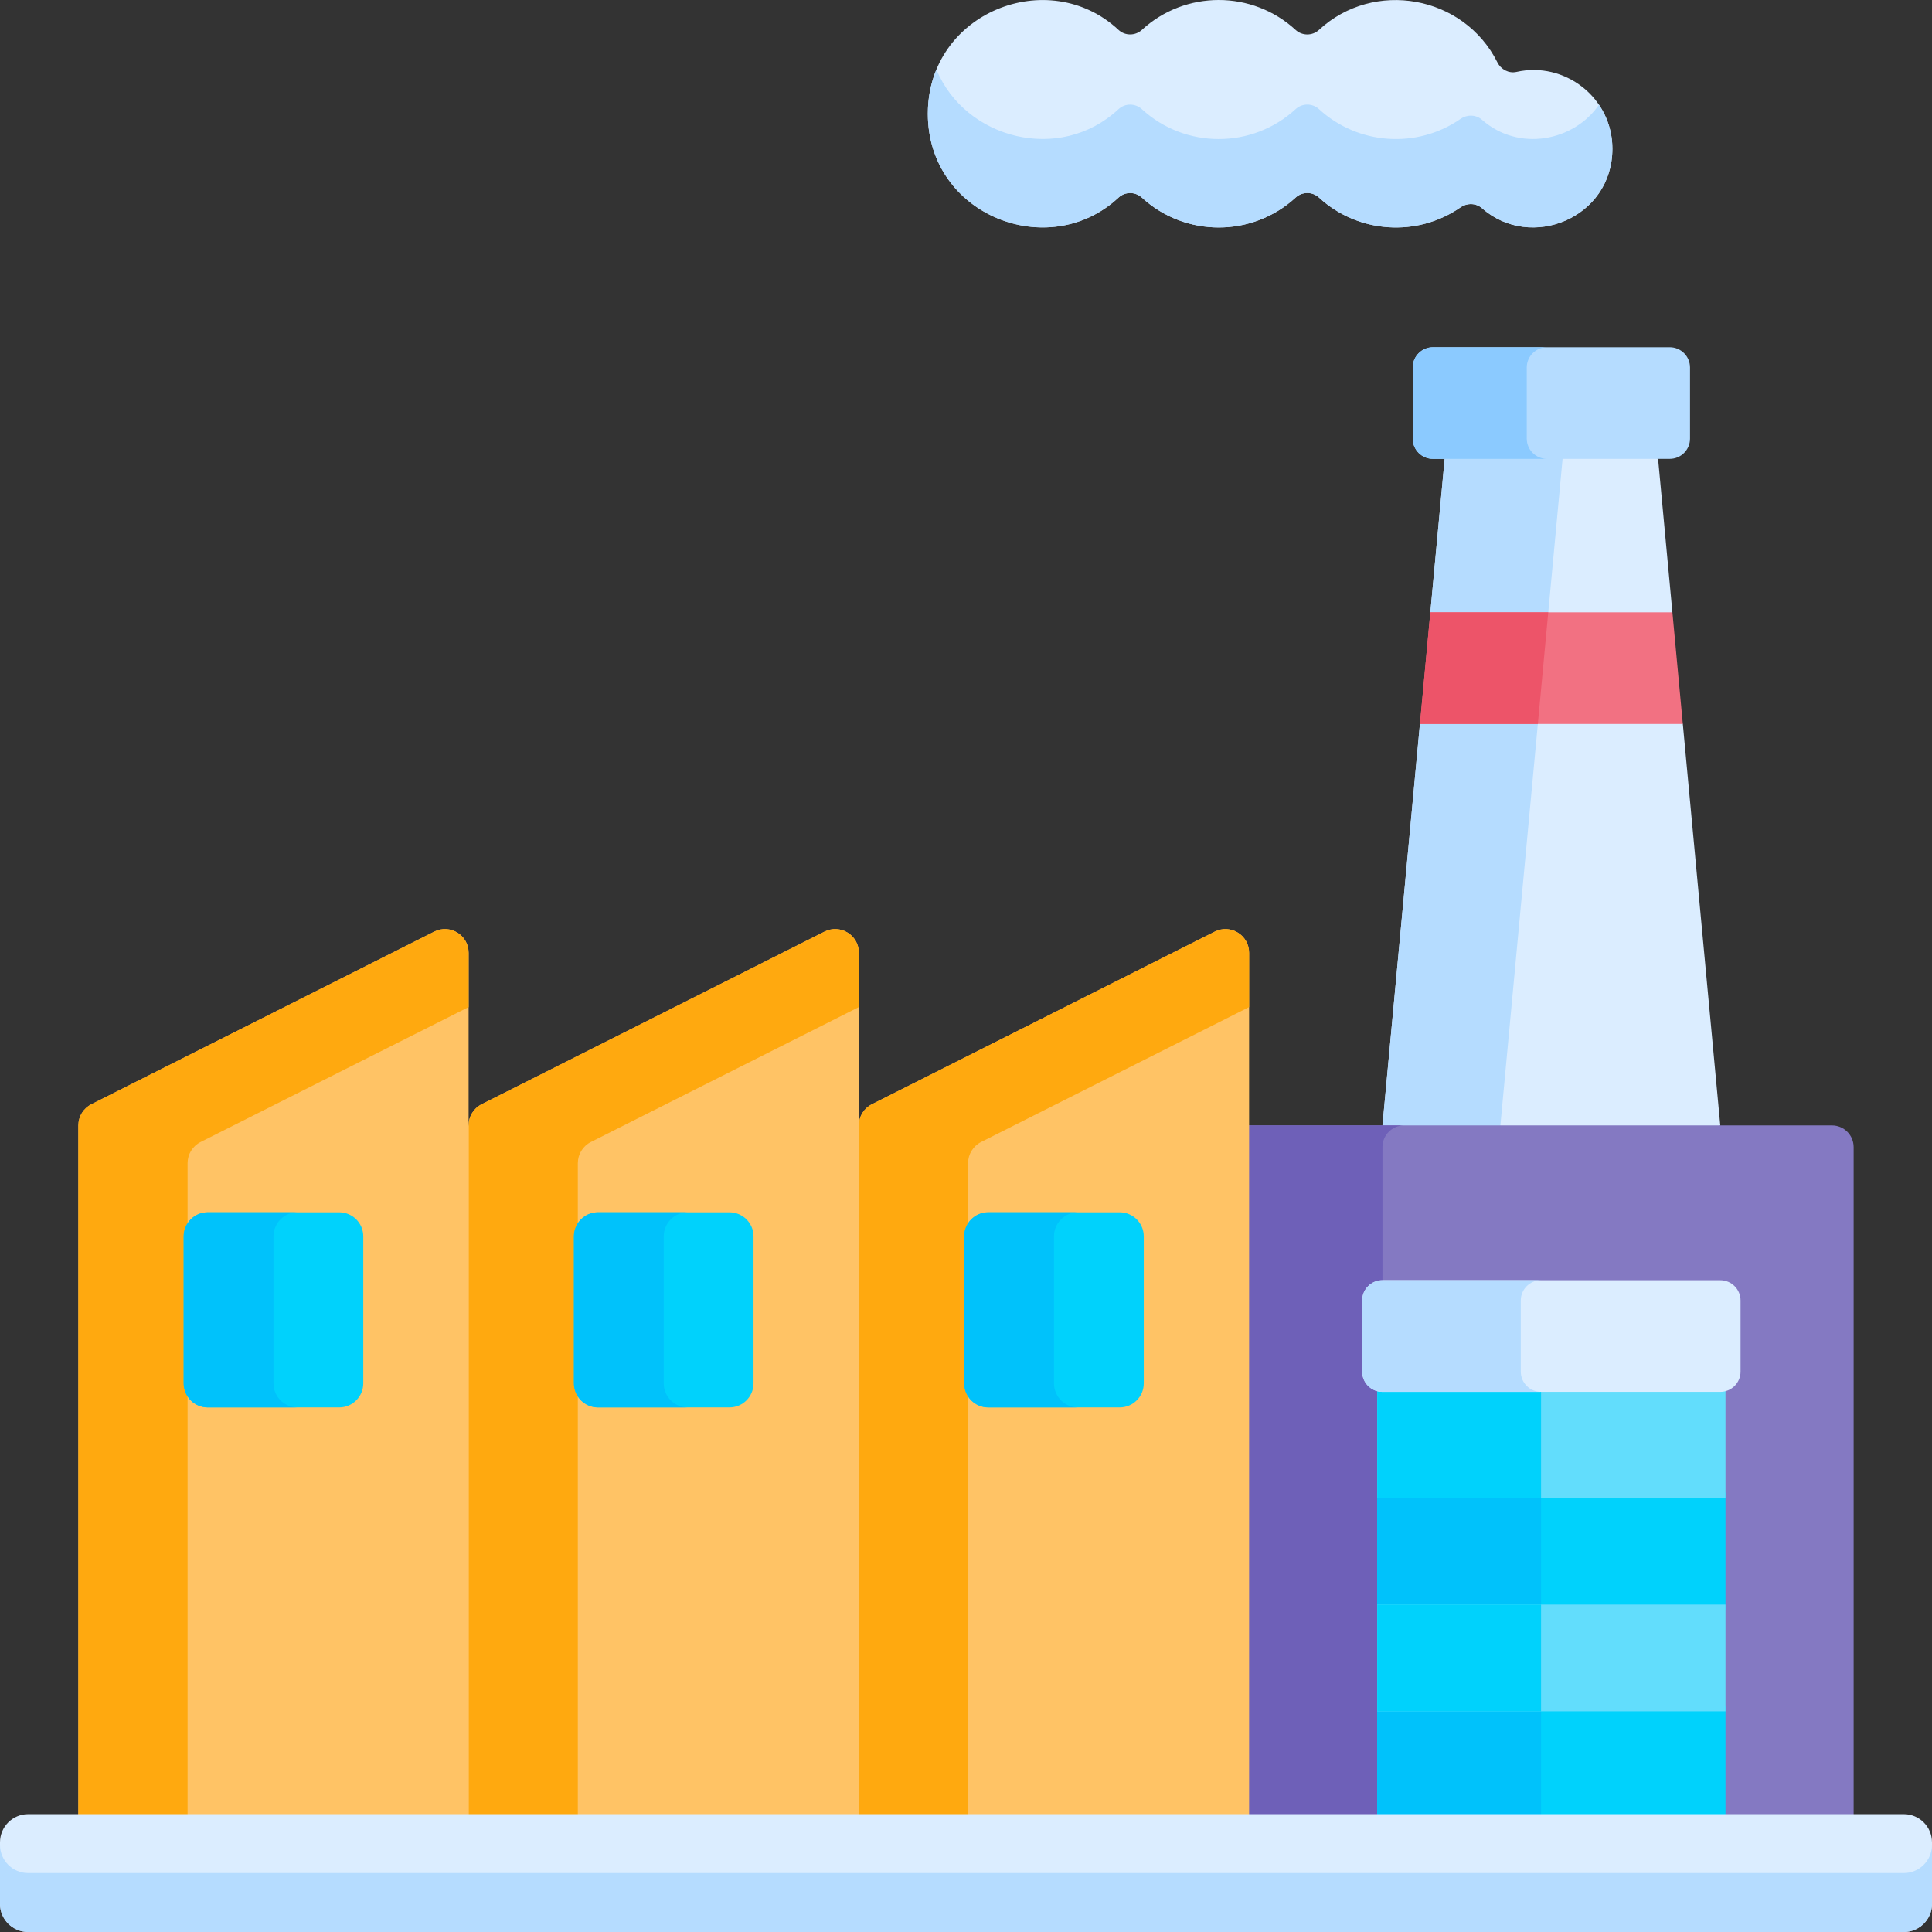
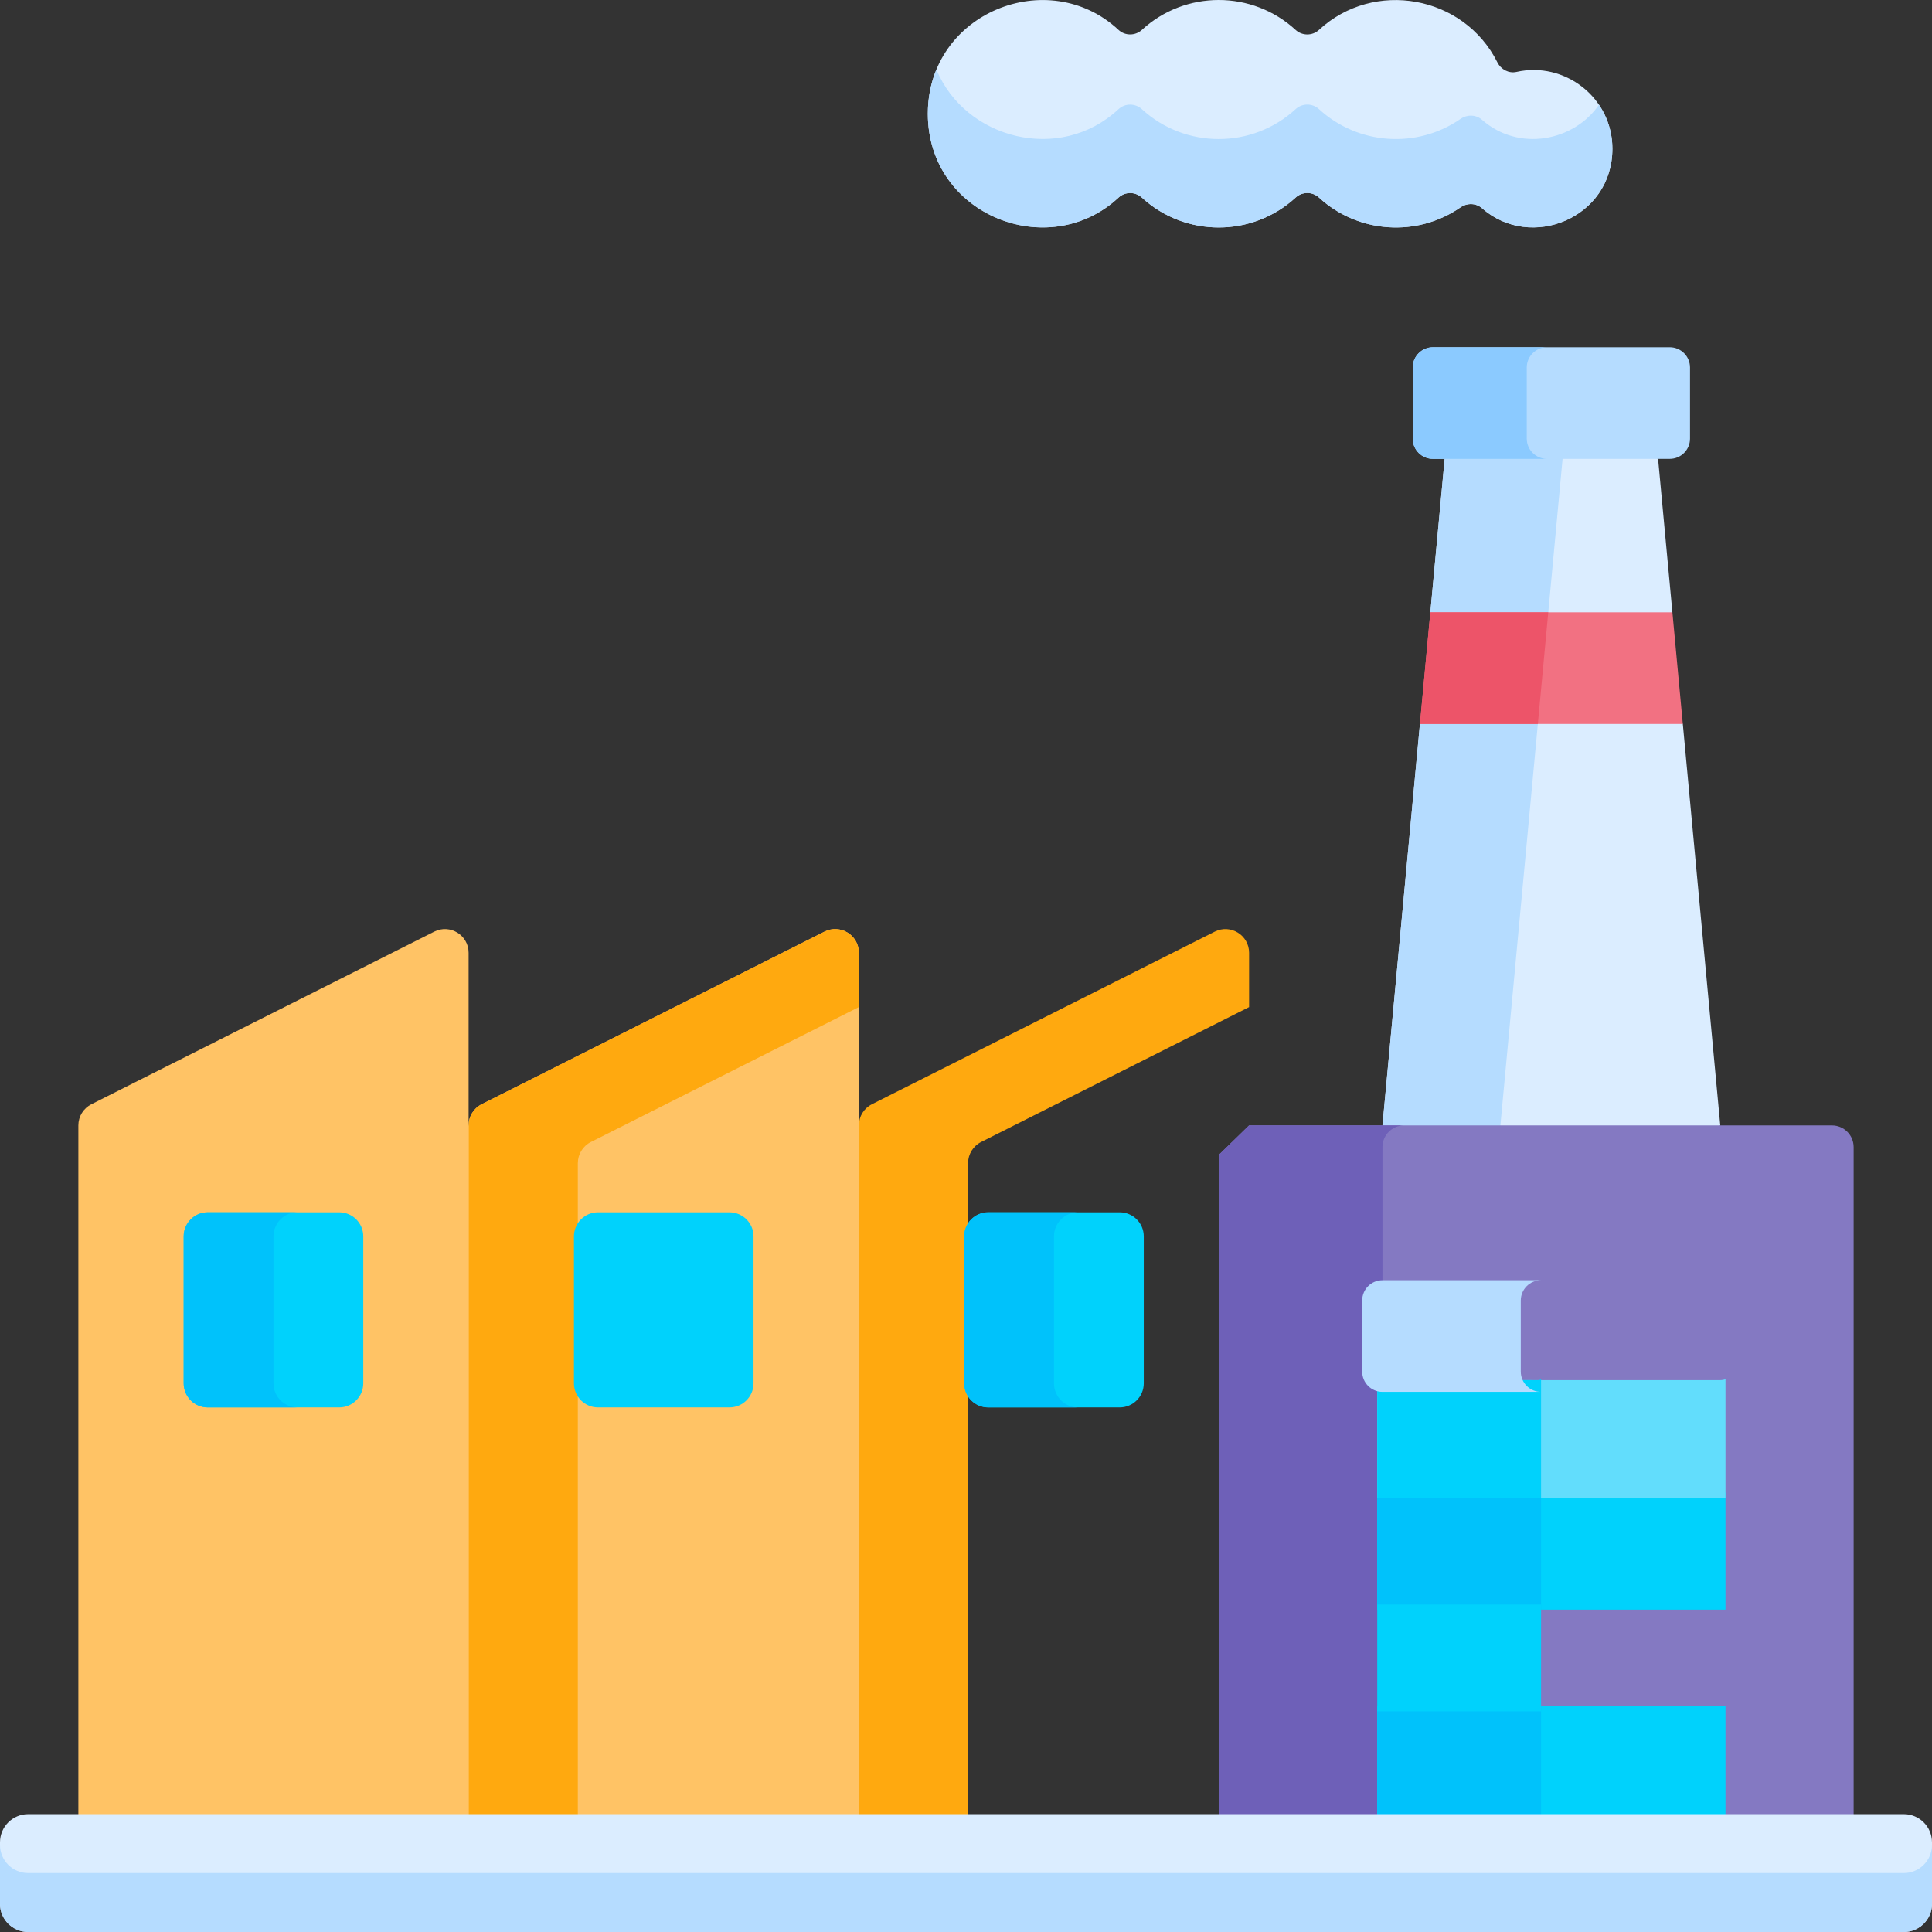
<svg xmlns="http://www.w3.org/2000/svg" version="1.1" width="512" height="512" viewBox="0 0 512 512" id="Layer_1" overflow="hidden">
  <rect x="0" y="0" width="512" height="512" fill="#333333" stroke="none" />
  <g>
    <path d=" M 443.203 188.468 L 440.926 165.804 L 443.203 162.272 L 439.408 121.609 L 432.813 117.515 L 388.258 117.515 L 382.85 121.609 L 379.056 162.272 L 381.433 164.903 L 379.056 189.627 L 376.295 191.861 L 366.368 298.243 L 371.26 301.88 L 451.614 301.88 L 455.891 298.243 L 445.964 191.861 Z" fill="#DBEDFF" />
    <path d=" M 407.544 191.861 L 410.305 189.627 L 412.682 164.903 L 410.305 162.272 L 414.099 121.609 L 419.507 117.515 L 388.258 117.515 L 382.85 121.609 L 379.056 162.272 L 381.433 164.903 L 379.056 189.627 L 376.295 191.861 L 366.368 298.243 L 371.26 301.88 L 402.509 301.88 L 397.617 298.243 Z" fill="#B5DCFF" />
    <path d=" M 485.488 298.243 L 331.025 298.243 L 323.013 306.037 L 323.013 483.914 L 488.872 483.914 L 491.233 481.802 L 491.233 303.988 C 491.233 300.815 488.661 298.243 485.488 298.243 Z" fill="#8479C2" />
    <path d=" M 366.368 303.988 C 366.368 300.815 368.94 298.243 372.113 298.243 L 331.025 298.243 L 323.013 306.037 L 323.013 483.914 L 368.729 483.914 L 366.368 481.802 Z" fill="#6E60B8" />
    <path d=" M 442.499 92.02 L 379.76 92.02 C 376.792 92.02 374.386 94.425 374.386 97.393 L 374.386 116.235 C 374.386 119.203 376.792 121.608 379.76 121.608 L 442.499 121.608 C 445.467 121.608 447.873 119.203 447.873 116.235 L 447.873 97.393 C 447.872 94.426 445.466 92.02 442.499 92.02 Z" fill="#B5DCFF" />
    <path d=" M 404.605 116.236 L 404.605 97.393 C 404.605 94.425 407.011 92.02 409.979 92.02 L 379.76 92.02 C 376.792 92.02 374.386 94.425 374.386 97.393 L 374.386 116.235 C 374.386 119.203 376.792 121.608 379.76 121.608 L 409.978 121.608 C 407.011 121.609 404.605 119.204 404.605 116.236 Z" fill="#8BCAFF" />
    <path d=" M 401.909 19.048 C 399.847 19.513 397.771 18.415 396.826 16.524 C 387.932 -1.25 364.08 -5.545 349.537 7.928 C 347.801 9.537 345.088 9.53 343.347 7.925 C 331.881 -2.636 314.086 -2.644 302.612 7.918 C 300.87 9.522 298.15 9.534 296.418 7.919 C 277.931 -9.331 245.887 3.241 245.887 30.143 C 245.887 57.05 277.934 69.611 296.418 52.367 C 298.15 50.751 300.869 50.763 302.612 52.368 C 314.084 62.926 331.885 62.928 343.355 52.354 C 345.093 50.751 347.8 50.746 349.539 52.348 C 359.878 61.866 375.528 62.939 387.057 54.947 C 388.808 53.733 391.165 53.782 392.762 55.192 C 405.609 66.539 427.299 57.846 427.299 39.425 C 427.298 25.751 414.541 16.199 401.909 19.048 Z" fill="#DBEDFF" />
    <path d=" M 392.761 31.753 C 391.164 30.343 388.807 30.294 387.056 31.508 C 375.527 39.5 359.876 38.427 349.538 28.909 C 347.799 27.307 345.092 27.312 343.354 28.915 C 331.884 39.489 314.083 39.487 302.611 28.929 C 300.869 27.325 298.149 27.313 296.417 28.928 C 280.883 43.42 255.777 36.857 248.157 18.423 C 246.71 21.923 245.887 25.847 245.887 30.141 C 245.887 57.048 277.934 69.609 296.418 52.365 C 298.15 50.749 300.869 50.761 302.612 52.366 C 314.084 62.924 331.885 62.926 343.355 52.352 C 345.093 50.749 347.8 50.744 349.539 52.346 C 359.878 61.864 375.528 62.937 387.057 54.945 C 388.808 53.731 391.165 53.78 392.762 55.19 C 405.609 66.537 427.299 57.844 427.299 39.423 C 427.299 35.013 425.967 31.037 423.744 27.762 C 417.058 37.49 402.414 40.279 392.761 31.753 Z" fill="#B5DCFF" />
    <path d=" M 376.295 191.861 L 445.964 191.861 L 443.203 162.272 L 379.056 162.272 Z" fill="#F27182" />
    <path d=" M 379.056 162.272 L 376.295 191.861 L 407.543 191.861 L 410.305 162.272 Z" fill="#ED5469" />
    <path d=" M 364.986 452.175 L 457.272 452.175 L 457.272 483.147 L 364.986 483.147 Z" fill="#00D2FC" />
    <path d=" M 364.986 452.175 L 408.397 452.175 L 408.397 483.147 L 364.986 483.147 Z" fill="#00C2FB" />
    <path d=" M 364.986 395.603 L 457.272 395.603 L 457.272 426.575 L 364.986 426.575 Z" fill="#00D2FC" />
    <path d=" M 364.986 395.603 L 408.397 395.603 L 408.397 426.575 L 364.986 426.575 Z" fill="#00C2FB" />
-     <path d=" M 321.924 246.893 L 231.062 292.635 C 228.944 293.702 227.607 295.871 227.607 298.243 L 224.117 301.88 L 224.117 483.914 L 326.791 483.914 L 331.026 481.802 L 331.026 252.501 C 331.025 247.826 326.1 244.791 321.924 246.893 Z" fill="#FFC365" />
-     <path d=" M 364.986 425.232 L 457.272 425.232 L 457.272 453.518 L 364.986 453.518 Z" fill="#62DDFC" />
    <path d=" M 364.986 425.232 L 408.397 425.232 L 408.397 453.518 L 364.986 453.518 Z" fill="#00D2FC" />
    <path d=" M 455.891 365.754 L 366.368 365.754 C 365.888 365.754 365.43 365.661 364.987 365.53 L 364.987 396.946 L 457.273 396.946 L 457.273 365.53 C 456.829 365.661 456.372 365.754 455.891 365.754 Z" fill="#62DDFC" />
-     <path d=" M 407.747 365.754 L 365.636 365.754 C 365.41 365.754 365.195 365.661 364.986 365.53 L 364.986 396.946 L 408.397 396.946 L 408.397 365.53 C 408.188 365.661 407.973 365.754 407.747 365.754 Z" fill="#00D2FC" />
-     <path d=" M 455.891 339.274 L 366.368 339.274 C 363.4 339.274 360.994 341.679 360.994 344.647 L 360.994 363.489 C 360.994 366.457 363.4 368.862 366.368 368.862 L 455.891 368.862 C 458.859 368.862 461.265 366.457 461.265 363.489 L 461.265 344.647 C 461.265 341.679 458.859 339.274 455.891 339.274 Z" fill="#DBEDFF" />
+     <path d=" M 407.747 365.754 C 365.41 365.754 365.195 365.661 364.986 365.53 L 364.986 396.946 L 408.397 396.946 L 408.397 365.53 C 408.188 365.661 407.973 365.754 407.747 365.754 Z" fill="#00D2FC" />
    <path d=" M 403.023 363.49 L 403.023 344.648 C 403.023 341.68 405.429 339.275 408.397 339.275 L 366.368 339.275 C 363.4 339.275 360.994 341.68 360.994 344.648 L 360.994 363.49 C 360.994 366.458 363.4 368.863 366.368 368.863 L 408.397 368.863 C 405.429 368.863 403.023 366.457 403.023 363.49 Z" fill="#B5DCFF" />
    <path d=" M 256.551 308.248 C 256.551 305.876 257.888 303.707 260.006 302.64 L 331.025 266.888 L 331.025 252.501 C 331.025 247.826 326.099 244.791 321.923 246.893 L 231.061 292.635 C 228.943 293.702 227.606 295.871 227.606 298.243 L 227.606 481.803 L 256.551 481.803 Z" fill="#FFA90F" />
    <path d=" M 218.504 246.893 L 127.642 292.635 C 125.524 293.702 124.187 295.871 124.187 298.243 L 119.725 301.88 L 119.725 486.661 L 219.652 486.661 L 227.606 481.802 L 227.606 252.501 C 227.606 247.826 222.68 244.791 218.504 246.893 Z" fill="#FFC365" />
    <path d=" M 153.132 308.248 C 153.132 305.876 154.469 303.707 156.587 302.64 L 227.606 266.888 L 227.606 252.501 C 227.606 247.826 222.68 244.791 218.504 246.893 L 127.642 292.635 C 125.524 293.702 124.187 295.871 124.187 298.243 L 124.187 481.803 L 153.132 481.803 Z" fill="#FFA90F" />
    <path d=" M 115.085 246.893 L 24.223 292.635 C 22.105 293.702 20.768 295.871 20.768 298.243 L 20.768 481.803 L 124.187 481.803 L 124.187 252.501 C 124.187 247.826 119.261 244.791 115.085 246.893 Z" fill="#FFC365" />
-     <path d=" M 49.712 308.248 C 49.712 305.876 51.049 303.707 53.167 302.64 L 124.186 266.888 L 124.186 252.501 C 124.186 247.826 119.26 244.791 115.084 246.893 L 24.222 292.635 C 22.104 293.702 20.767 295.871 20.767 298.243 L 20.767 481.803 L 49.712 481.803 Z" fill="#FFA90F" />
    <path d=" M 504.533 480.773 L 7.467 480.773 C 3.343 480.773 4.17444e-14 484.116 4.17444e-14 488.24 L 4.17444e-14 504.533 C 4.17444e-14 508.657 3.343 512 7.467 512 L 504.533 512 C 508.657 512 512 508.657 512 504.533 L 512 488.24 C 512 484.116 508.657 480.773 504.533 480.773 Z" fill="#DBEDFF" />
    <path d=" M 504.533 496.387 L 7.467 496.387 C 3.343 496.387 4.17444e-14 493.044 4.17444e-14 488.92 L 4.17444e-14 504.534 C 4.17444e-14 508.657 3.343 512 7.467 512 L 504.533 512 C 508.657 512 512 508.657 512 504.533 L 512 488.919 C 512 493.044 508.657 496.387 504.533 496.387 Z" fill="#B5DCFF" />
    <g fill="#00D2FC">
      <path d=" M 296.731 321.274 L 261.901 321.274 C 258.378 321.274 255.521 324.13 255.521 327.654 L 255.521 366.605 C 255.521 370.128 258.378 372.985 261.901 372.985 L 296.731 372.985 C 300.254 372.985 303.111 370.129 303.111 366.605 L 303.111 327.654 C 303.11 324.13 300.254 321.274 296.731 321.274 Z" />
      <path d=" M 193.311 321.274 L 158.481 321.274 C 154.958 321.274 152.101 324.13 152.101 327.654 L 152.101 366.605 C 152.101 370.128 154.958 372.985 158.481 372.985 L 193.311 372.985 C 196.834 372.985 199.691 370.129 199.691 366.605 L 199.691 327.654 C 199.691 324.13 196.834 321.274 193.311 321.274 Z" />
      <path d=" M 89.892 321.274 L 55.062 321.274 C 51.539 321.274 48.682 324.13 48.682 327.654 L 48.682 366.605 C 48.682 370.128 51.539 372.985 55.062 372.985 L 89.892 372.985 C 93.415 372.985 96.272 370.129 96.272 366.605 L 96.272 327.654 C 96.272 324.13 93.415 321.274 89.892 321.274 Z" />
    </g>
    <path d=" M 279.316 366.604 L 279.316 327.653 C 279.316 324.13 282.173 321.274 285.696 321.274 L 261.901 321.274 C 258.378 321.274 255.521 324.13 255.521 327.653 L 255.521 366.604 C 255.521 370.127 258.378 372.984 261.901 372.984 L 285.696 372.984 C 282.172 372.984 279.316 370.128 279.316 366.604 Z" fill="#00C2FB" />
-     <path d=" M 175.896 366.604 L 175.896 327.653 C 175.896 324.13 178.753 321.274 182.276 321.274 L 158.481 321.274 C 154.958 321.274 152.101 324.13 152.101 327.653 L 152.101 366.604 C 152.101 370.127 154.957 372.984 158.481 372.984 L 182.276 372.984 C 178.753 372.984 175.896 370.128 175.896 366.604 Z" fill="#00C2FB" />
    <path d=" M 72.477 366.604 L 72.477 327.653 C 72.477 324.13 75.333 321.274 78.857 321.274 L 55.062 321.274 C 51.539 321.274 48.682 324.13 48.682 327.653 L 48.682 366.604 C 48.682 370.127 51.538 372.984 55.062 372.984 L 78.857 372.984 C 75.333 372.984 72.477 370.128 72.477 366.604 Z" fill="#00C2FB" />
  </g>
</svg>